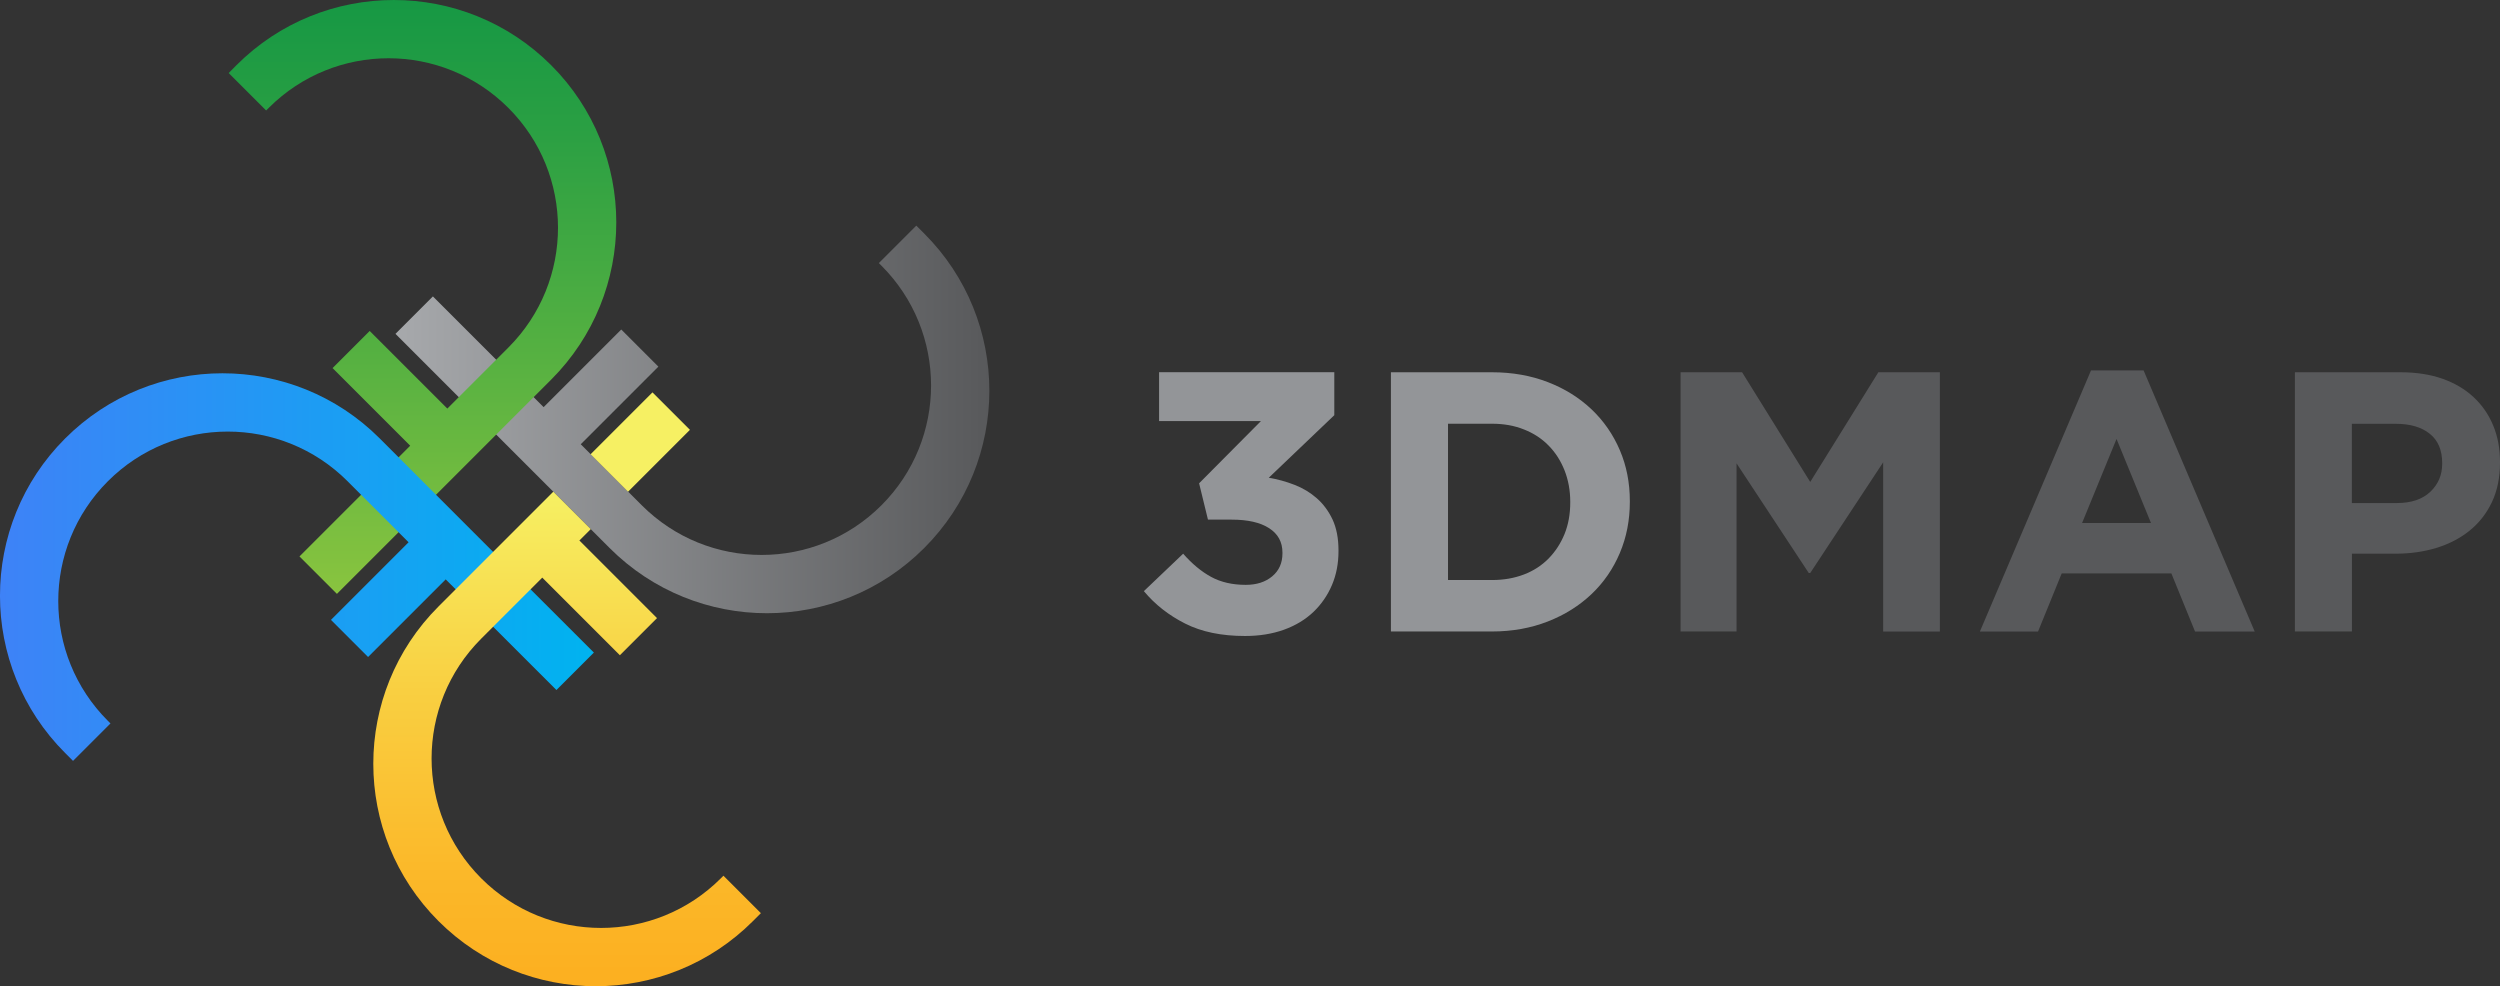
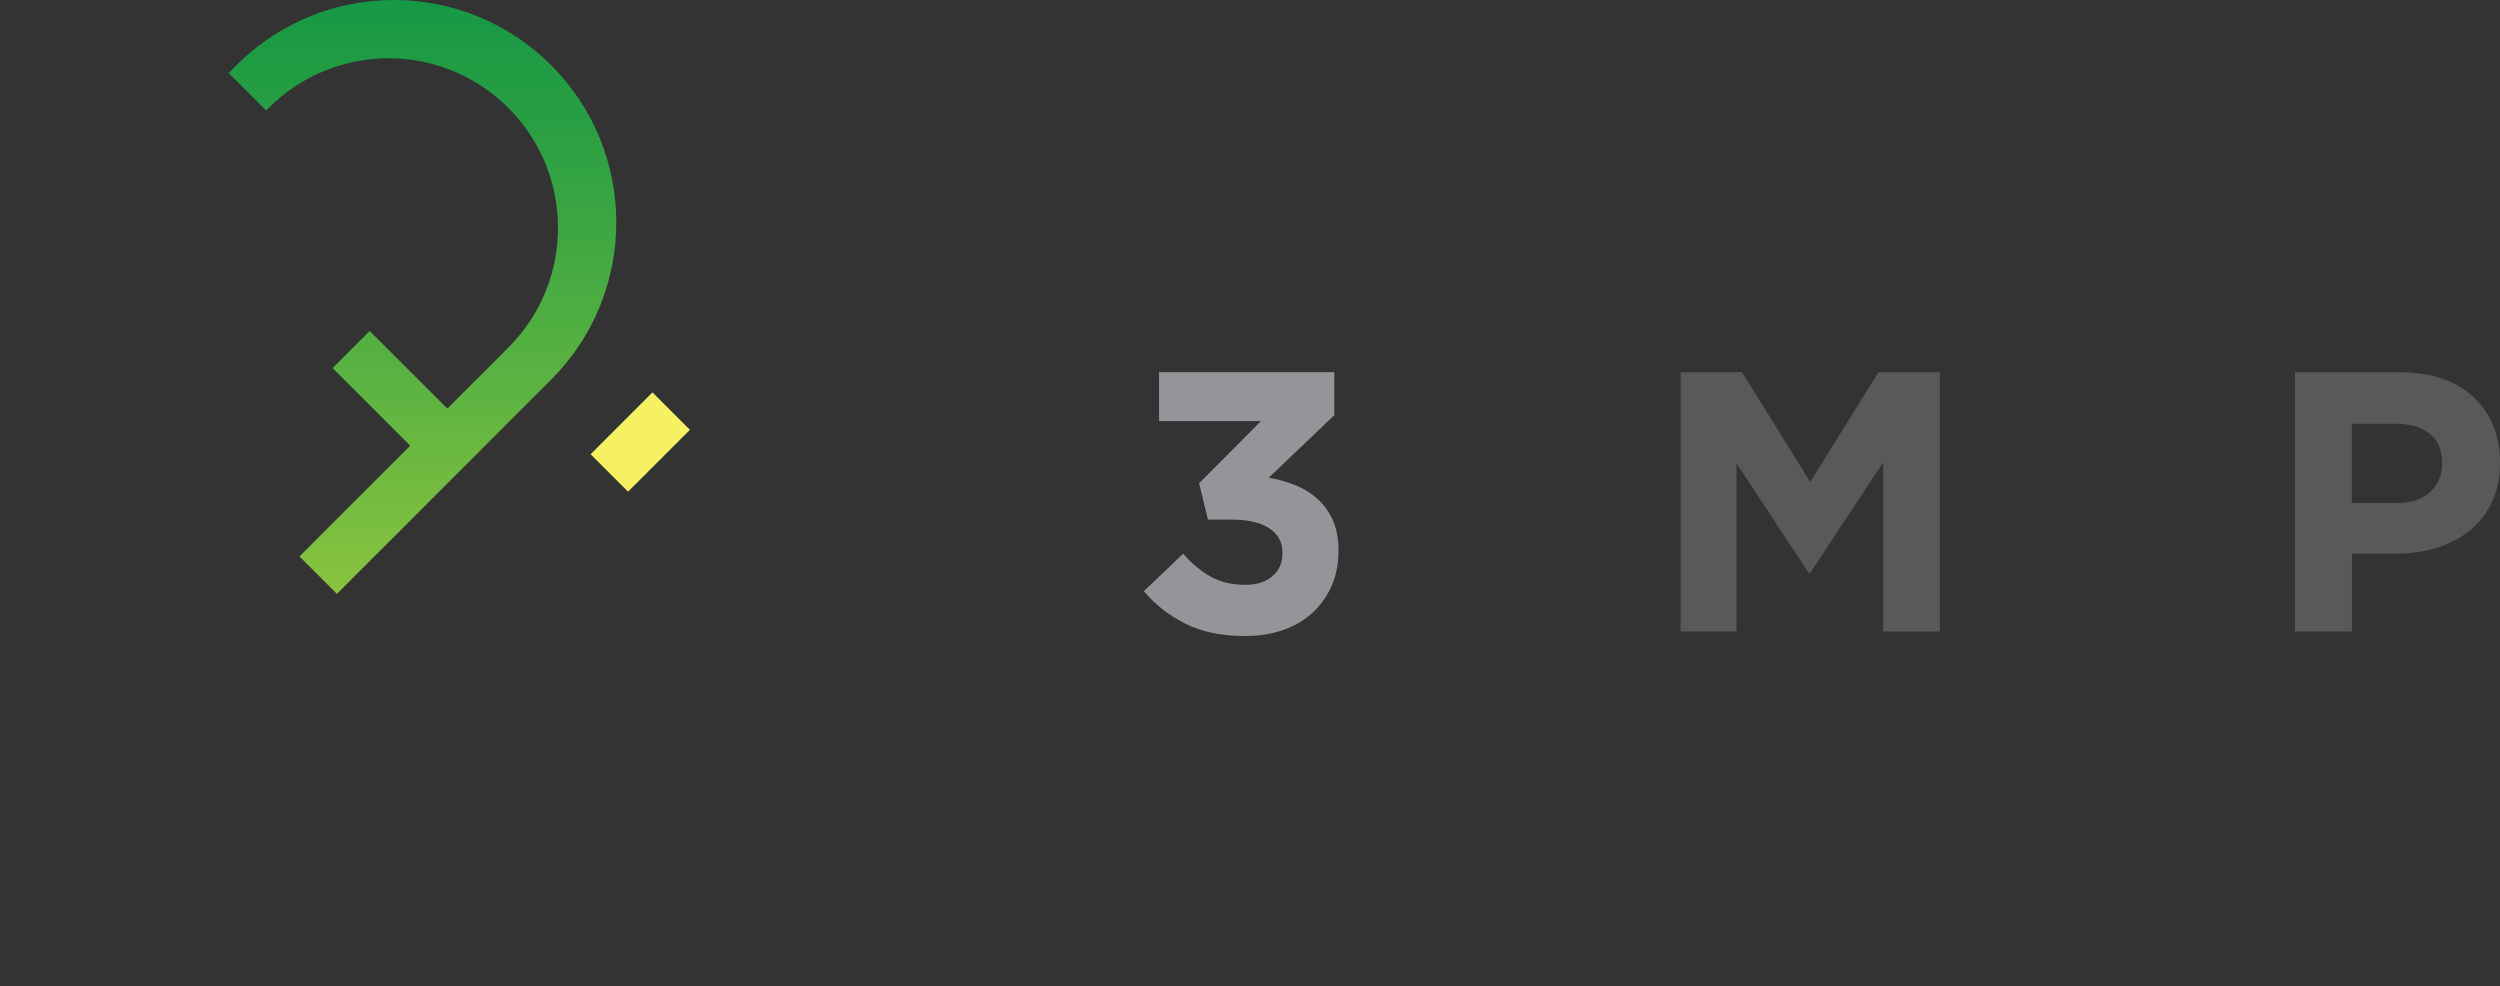
<svg xmlns="http://www.w3.org/2000/svg" version="1.1" id="Layer_1" x="0px" y="0px" viewBox="0 0 310.46 122.47" style="enable-background:new 0 0 310.46 122.47;" xml:space="preserve">
  <rect x="0" y="0" width="310.46" height="122.47" fill="#333333" stroke="none" />
  <style type="text/css">
	.st0{fill:#939598;}
	.st1{fill:#58595B;}
	.st2{fill:url(#SVGID_3_);}
	.st3{fill:url(#SVGID_4_);}
	.st4{fill:url(#SVGID_5_);}
	.st5{fill:url(#SVGID_6_);}
	.st6{fill:#F6F063;}
	.st7{fill:#FFFFFF;}
	.st8{fill:url(#SVGID_7_);}
	.st9{fill:url(#SVGID_8_);}
	.st10{fill:url(#SVGID_9_);}
	.st11{fill:url(#SVGID_10_);}
	.st12{fill:url(#SVGID_11_);}
	.st13{fill:url(#SVGID_12_);}
	.st14{fill:url(#SVGID_13_);}
	.st15{fill:url(#SVGID_14_);}
	.st16{opacity:0.7;}
	.st17{fill:url(#SVGID_15_);}
	.st18{fill:url(#SVGID_16_);}
	.st19{fill:url(#SVGID_17_);}
	.st20{fill:url(#SVGID_18_);}
	.st21{fill:url(#SVGID_19_);}
	.st22{fill:url(#SVGID_20_);}
	.st23{fill:url(#SVGID_21_);}
	.st24{fill:url(#SVGID_22_);}
	.st25{fill:url(#SVGID_23_);}
	.st26{fill:url(#SVGID_24_);}
	.st27{fill:url(#SVGID_25_);}
	.st28{fill:url(#SVGID_26_);}
	.st29{fill:url(#SVGID_27_);}
	.st30{fill:url(#SVGID_28_);}
	.st31{fill:url(#SVGID_29_);}
	.st32{fill:url(#SVGID_30_);}
	.st33{fill:url(#SVGID_31_);}
	.st34{fill:url(#SVGID_32_);}
	.st35{fill:url(#SVGID_33_);}
	.st36{fill:url(#SVGID_34_);}
</style>
  <g>
    <g>
      <linearGradient id="SVGID_2_" gradientUnits="userSpaceOnUse" x1="49.109" y1="52.079" x2="122.855" y2="52.079">
        <stop offset="0" style="stop-color:#A7A9AC" />
        <stop offset="1" style="stop-color:#58595B" />
      </linearGradient>
-       <path style="fill:url(#SVGID_2_);" d="M109.14,32.67l0.32,0.32c8.22,8.22,8.22,21.54,0,29.76s-21.54,8.22-29.76,0l-0.32-0.32    l-7.26-7.26l9.64-9.64l-4.61-4.61l-9.64,9.64L53.76,36.81l-4.65,4.65l14.31,14.31l11.31,11.31l0.98,0.98    c10.79,10.79,28.28,10.79,39.06,0l0,0c10.79-10.79,10.79-28.28,0-39.06l-0.98-0.98L109.14,32.67z" />
      <linearGradient id="SVGID_3_" gradientUnits="userSpaceOnUse" x1="52.463" y1="73.746" x2="52.463" y2="0">
        <stop offset="0" style="stop-color:#89C43F" />
        <stop offset="0.374" style="stop-color:#59B241" />
        <stop offset="0.792" style="stop-color:#299F43" />
        <stop offset="1" style="stop-color:#169844" />
      </linearGradient>
      <path class="st2" d="M29.37,8.09L28.4,9.07l4.65,4.65l0.32-0.32c8.22-8.22,21.54-8.22,29.76,0l0,0c8.22,8.22,8.22,21.54,0,29.76    l-0.32,0.32l-7.26,7.26l-9.64-9.64l-4.61,4.61l9.64,9.64L37.19,69.1l4.65,4.65l14.31-14.31l11.31-11.31l0.98-0.98    c10.79-10.79,10.79-28.28,0-39.06S40.16-2.7,29.37,8.09z" />
      <linearGradient id="SVGID_4_" gradientUnits="userSpaceOnUse" x1="73.746" y1="70.421" x2="0" y2="70.421">
        <stop offset="0" style="stop-color:#00AEEF;stop-opacity:0.7" />
        <stop offset="0" style="stop-color:#00B3F0" />
        <stop offset="1" style="stop-color:#3E82F7" />
      </linearGradient>
-       <path class="st3" d="M8.09,54.45L8.09,54.45C-2.7,65.23-2.7,82.72,8.09,93.51l0.98,0.98l4.65-4.65l-0.32-0.32    c-8.22-8.22-8.22-21.54,0-29.76s21.54-8.22,29.76,0l0.32,0.32l7.26,7.26l-9.64,9.64l4.61,4.61l9.64-9.64L69.1,85.69l4.65-4.65    L59.43,66.73L48.13,55.42l-0.98-0.98C36.37,43.66,18.88,43.66,8.09,54.45z" />
      <linearGradient id="SVGID_5_" gradientUnits="userSpaceOnUse" x1="70.423" y1="61.058" x2="70.423" y2="122.469">
        <stop offset="0" style="stop-color:#F6F063" />
        <stop offset="0.403" style="stop-color:#F9CF41" />
        <stop offset="0.773" style="stop-color:#FBB829" />
        <stop offset="1" style="stop-color:#FCAF20" />
      </linearGradient>
-       <path class="st4" d="M66.73,63.04L55.43,74.34l-0.98,0.98c-10.79,10.79-10.79,28.27,0,39.06s28.28,10.79,39.06,0l0.98-0.98    l-4.65-4.65l-0.32,0.32c-8.22,8.22-21.54,8.22-29.76,0s-8.22-21.54,0-29.76l0.32-0.32l7.26-7.26l9.64,9.64l4.61-4.61l-9.64-9.64    l1.41-1.41l-4.65-4.65L66.73,63.04z" />
      <rect x="74.09" y="51.6" transform="matrix(0.707 -0.707 0.707 0.707 -15.521 72.312)" class="st6" width="10.87" height="6.58" />
    </g>
    <g>
      <path class="st0" d="M154.61,78.98c-2.91,0-5.39-0.51-7.43-1.54c-2.04-1.03-3.75-2.37-5.13-4.03l4.88-4.65    c1.1,1.26,2.26,2.22,3.47,2.88c1.21,0.66,2.65,0.99,4.3,0.99c1.35,0,2.44-0.35,3.29-1.06s1.27-1.66,1.27-2.85v-0.09    c0-1.32-0.55-2.33-1.66-3.04c-1.1-0.71-2.65-1.06-4.65-1.06h-2.94l-1.1-4.51l7.68-7.73h-12.65v-6.07h21.76v5.34l-8.14,7.77    c1.1,0.18,2.17,0.48,3.2,0.88c1.03,0.4,1.95,0.95,2.76,1.66s1.46,1.59,1.96,2.64c0.49,1.06,0.74,2.34,0.74,3.84v0.09    c0,1.54-0.27,2.94-0.81,4.21c-0.54,1.27-1.3,2.38-2.3,3.34c-1,0.95-2.22,1.69-3.66,2.21C158,78.72,156.39,78.98,154.61,78.98z" />
-       <path class="st0" d="M172.73,46.23h12.56c2.51,0,4.82,0.41,6.92,1.22s3.91,1.94,5.43,3.38c1.52,1.44,2.69,3.14,3.52,5.08    s1.24,4.05,1.24,6.32v0.09c0,2.27-0.41,4.39-1.24,6.35c-0.83,1.96-2,3.67-3.52,5.11c-1.52,1.44-3.33,2.58-5.43,3.4    s-4.41,1.24-6.92,1.24h-12.56V46.23z M179.82,52.62v19.41h5.47c1.44,0,2.76-0.23,3.96-0.69c1.2-0.46,2.21-1.12,3.06-1.98    c0.84-0.86,1.5-1.87,1.98-3.04c0.47-1.16,0.71-2.47,0.71-3.91v-0.09c0-1.41-0.24-2.71-0.71-3.91c-0.48-1.2-1.13-2.22-1.98-3.08    c-0.84-0.86-1.86-1.53-3.06-2c-1.2-0.48-2.51-0.71-3.96-0.71H179.82z" />
      <path class="st1" d="M208.7,46.23h7.64l8.46,13.62l8.46-13.62h7.64v32.2h-7.04V57.41l-9.06,13.75h-0.18l-8.97-13.62v20.88h-6.95    V46.23z" />
-       <path class="st1" d="M259.67,46h6.53L280,78.43h-7.41l-2.94-7.22h-13.62l-2.94,7.22h-7.22L259.67,46z M267.12,64.95l-4.28-10.44    l-4.28,10.44H267.12z" />
      <path class="st1" d="M284.97,46.23h13.16c1.93,0,3.66,0.27,5.18,0.8c1.52,0.54,2.81,1.3,3.86,2.28c1.06,0.98,1.87,2.15,2.44,3.52    c0.57,1.36,0.85,2.88,0.85,4.53v0.09c0,1.87-0.34,3.51-1.01,4.92c-0.67,1.41-1.6,2.59-2.78,3.54c-1.18,0.95-2.56,1.66-4.14,2.14    c-1.58,0.48-3.27,0.71-5.08,0.71h-5.38v9.66h-7.08V46.23z M297.67,62.47c1.78,0,3.16-0.47,4.14-1.4c0.98-0.93,1.47-2.09,1.47-3.47    V57.5c0-1.59-0.51-2.81-1.54-3.63c-1.03-0.83-2.43-1.24-4.21-1.24h-5.47v9.84H297.67z" />
    </g>
  </g>
</svg>